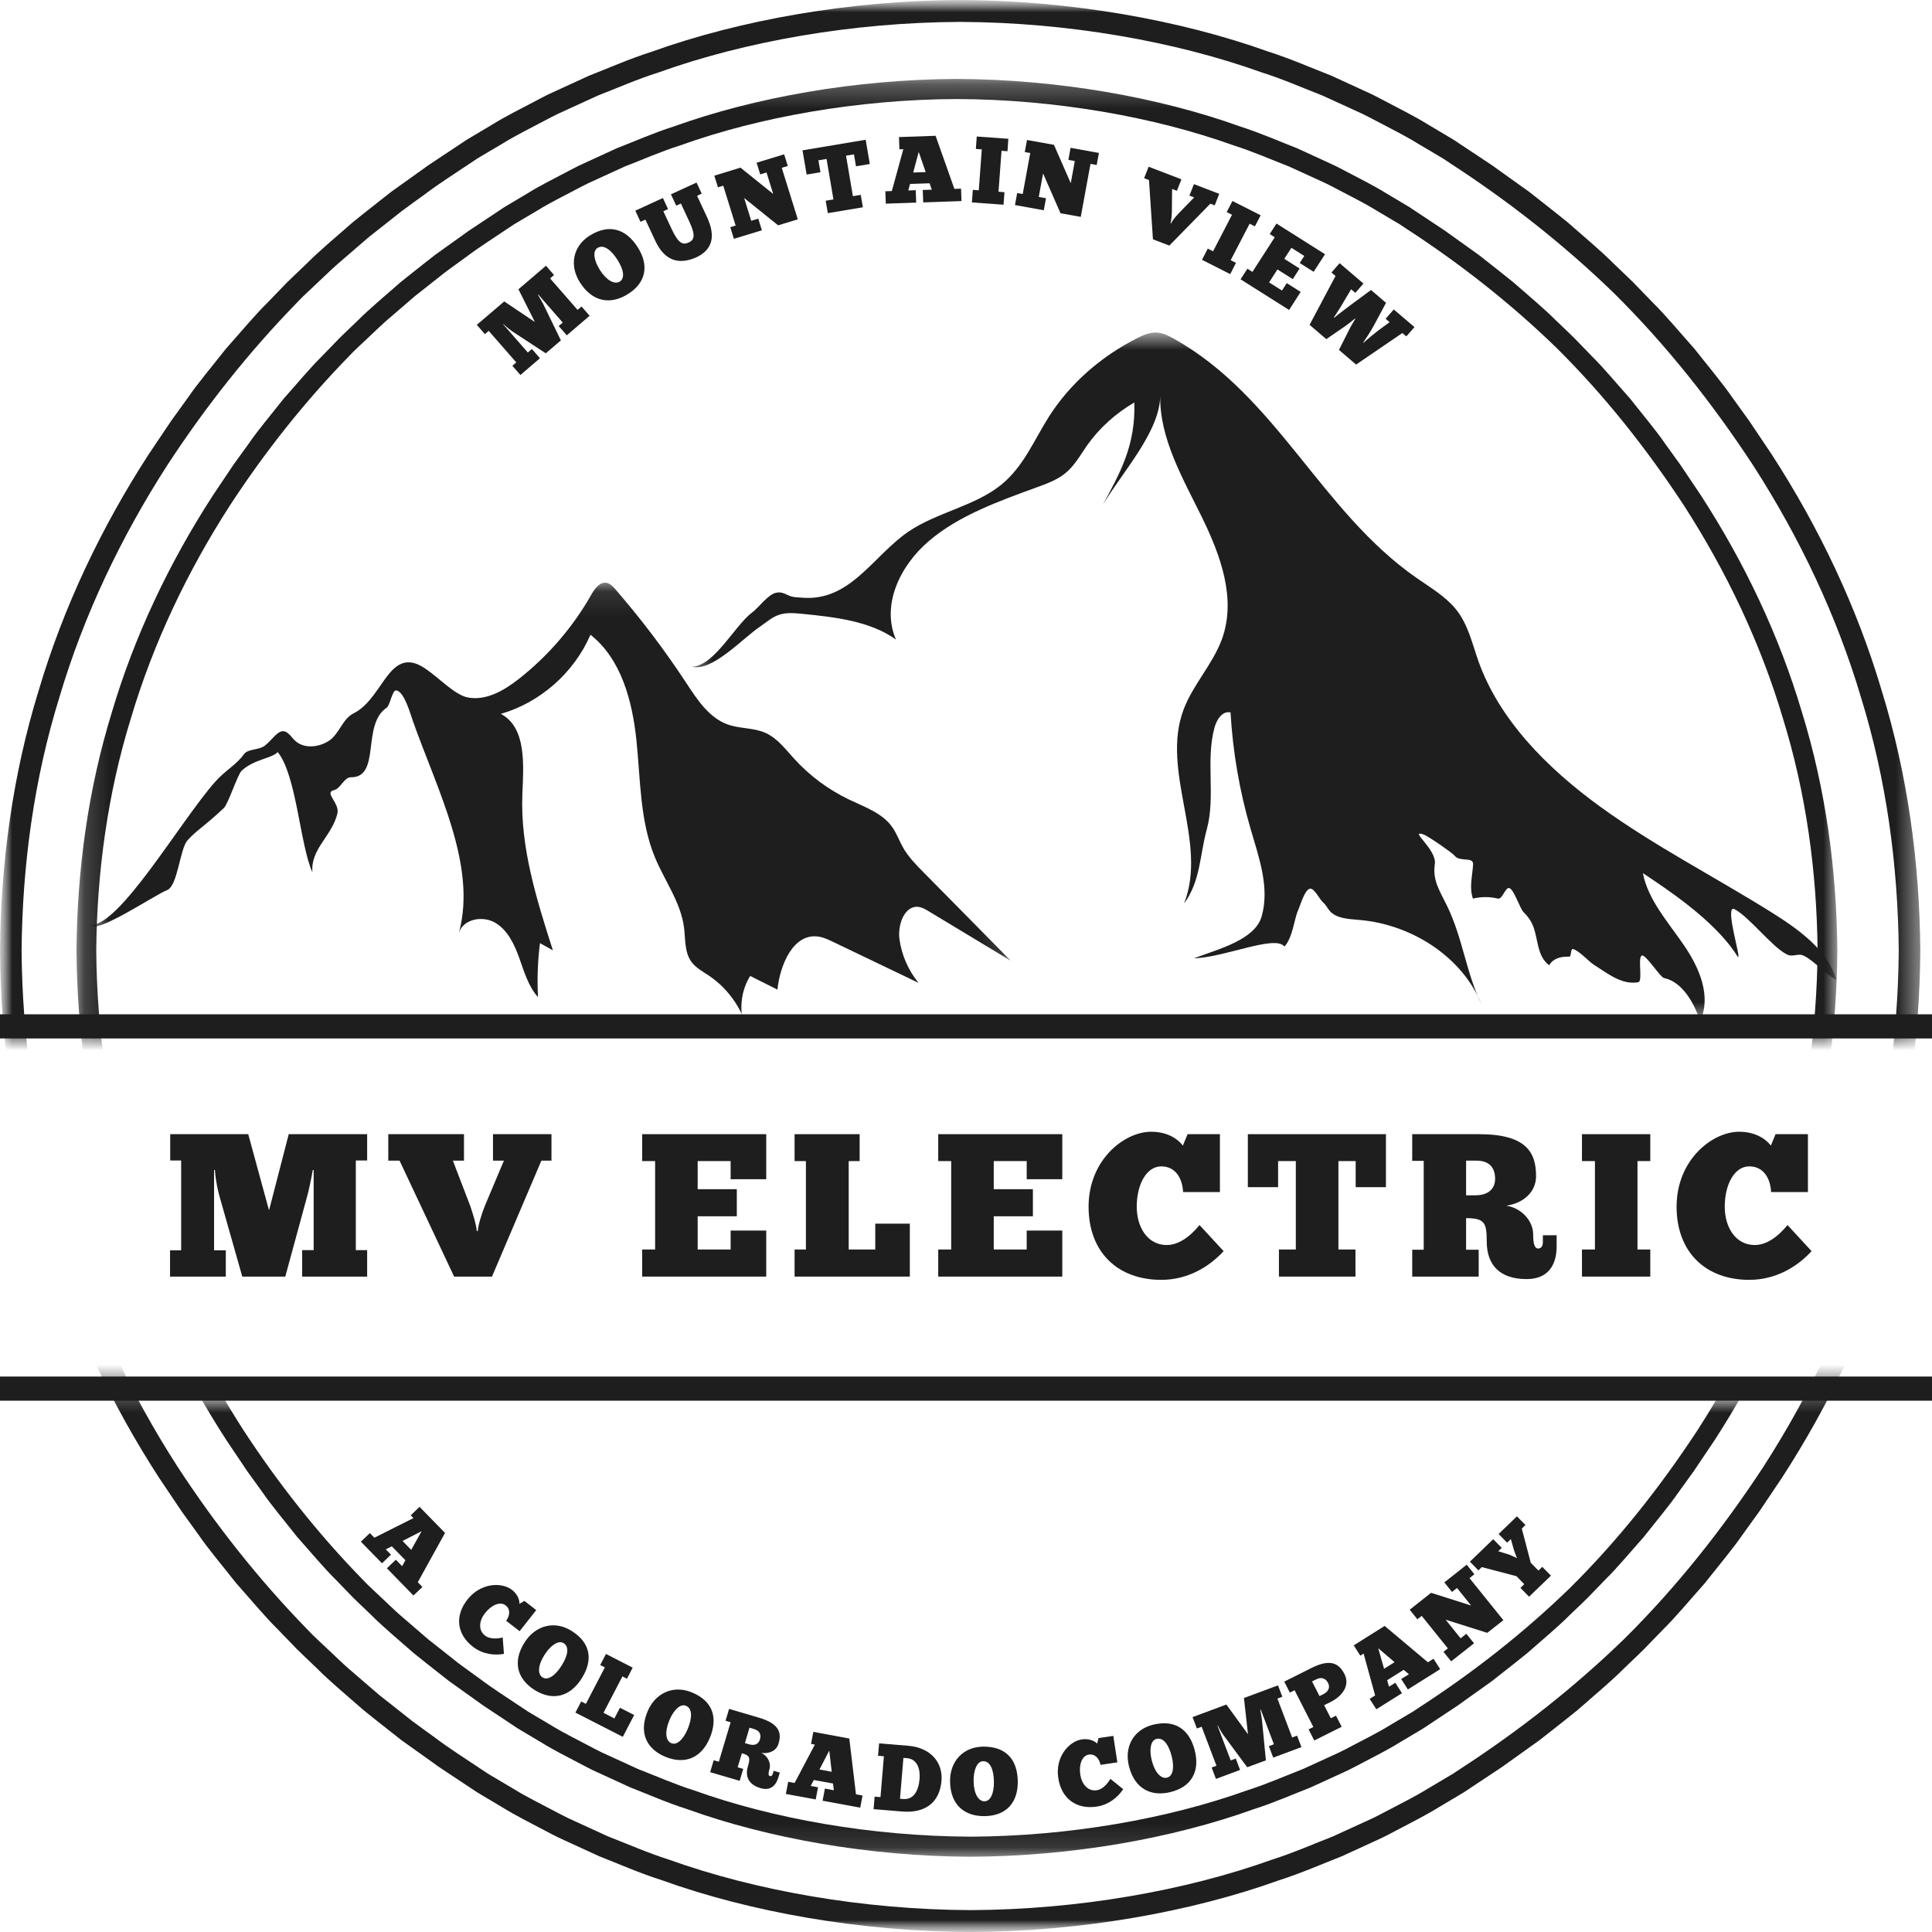
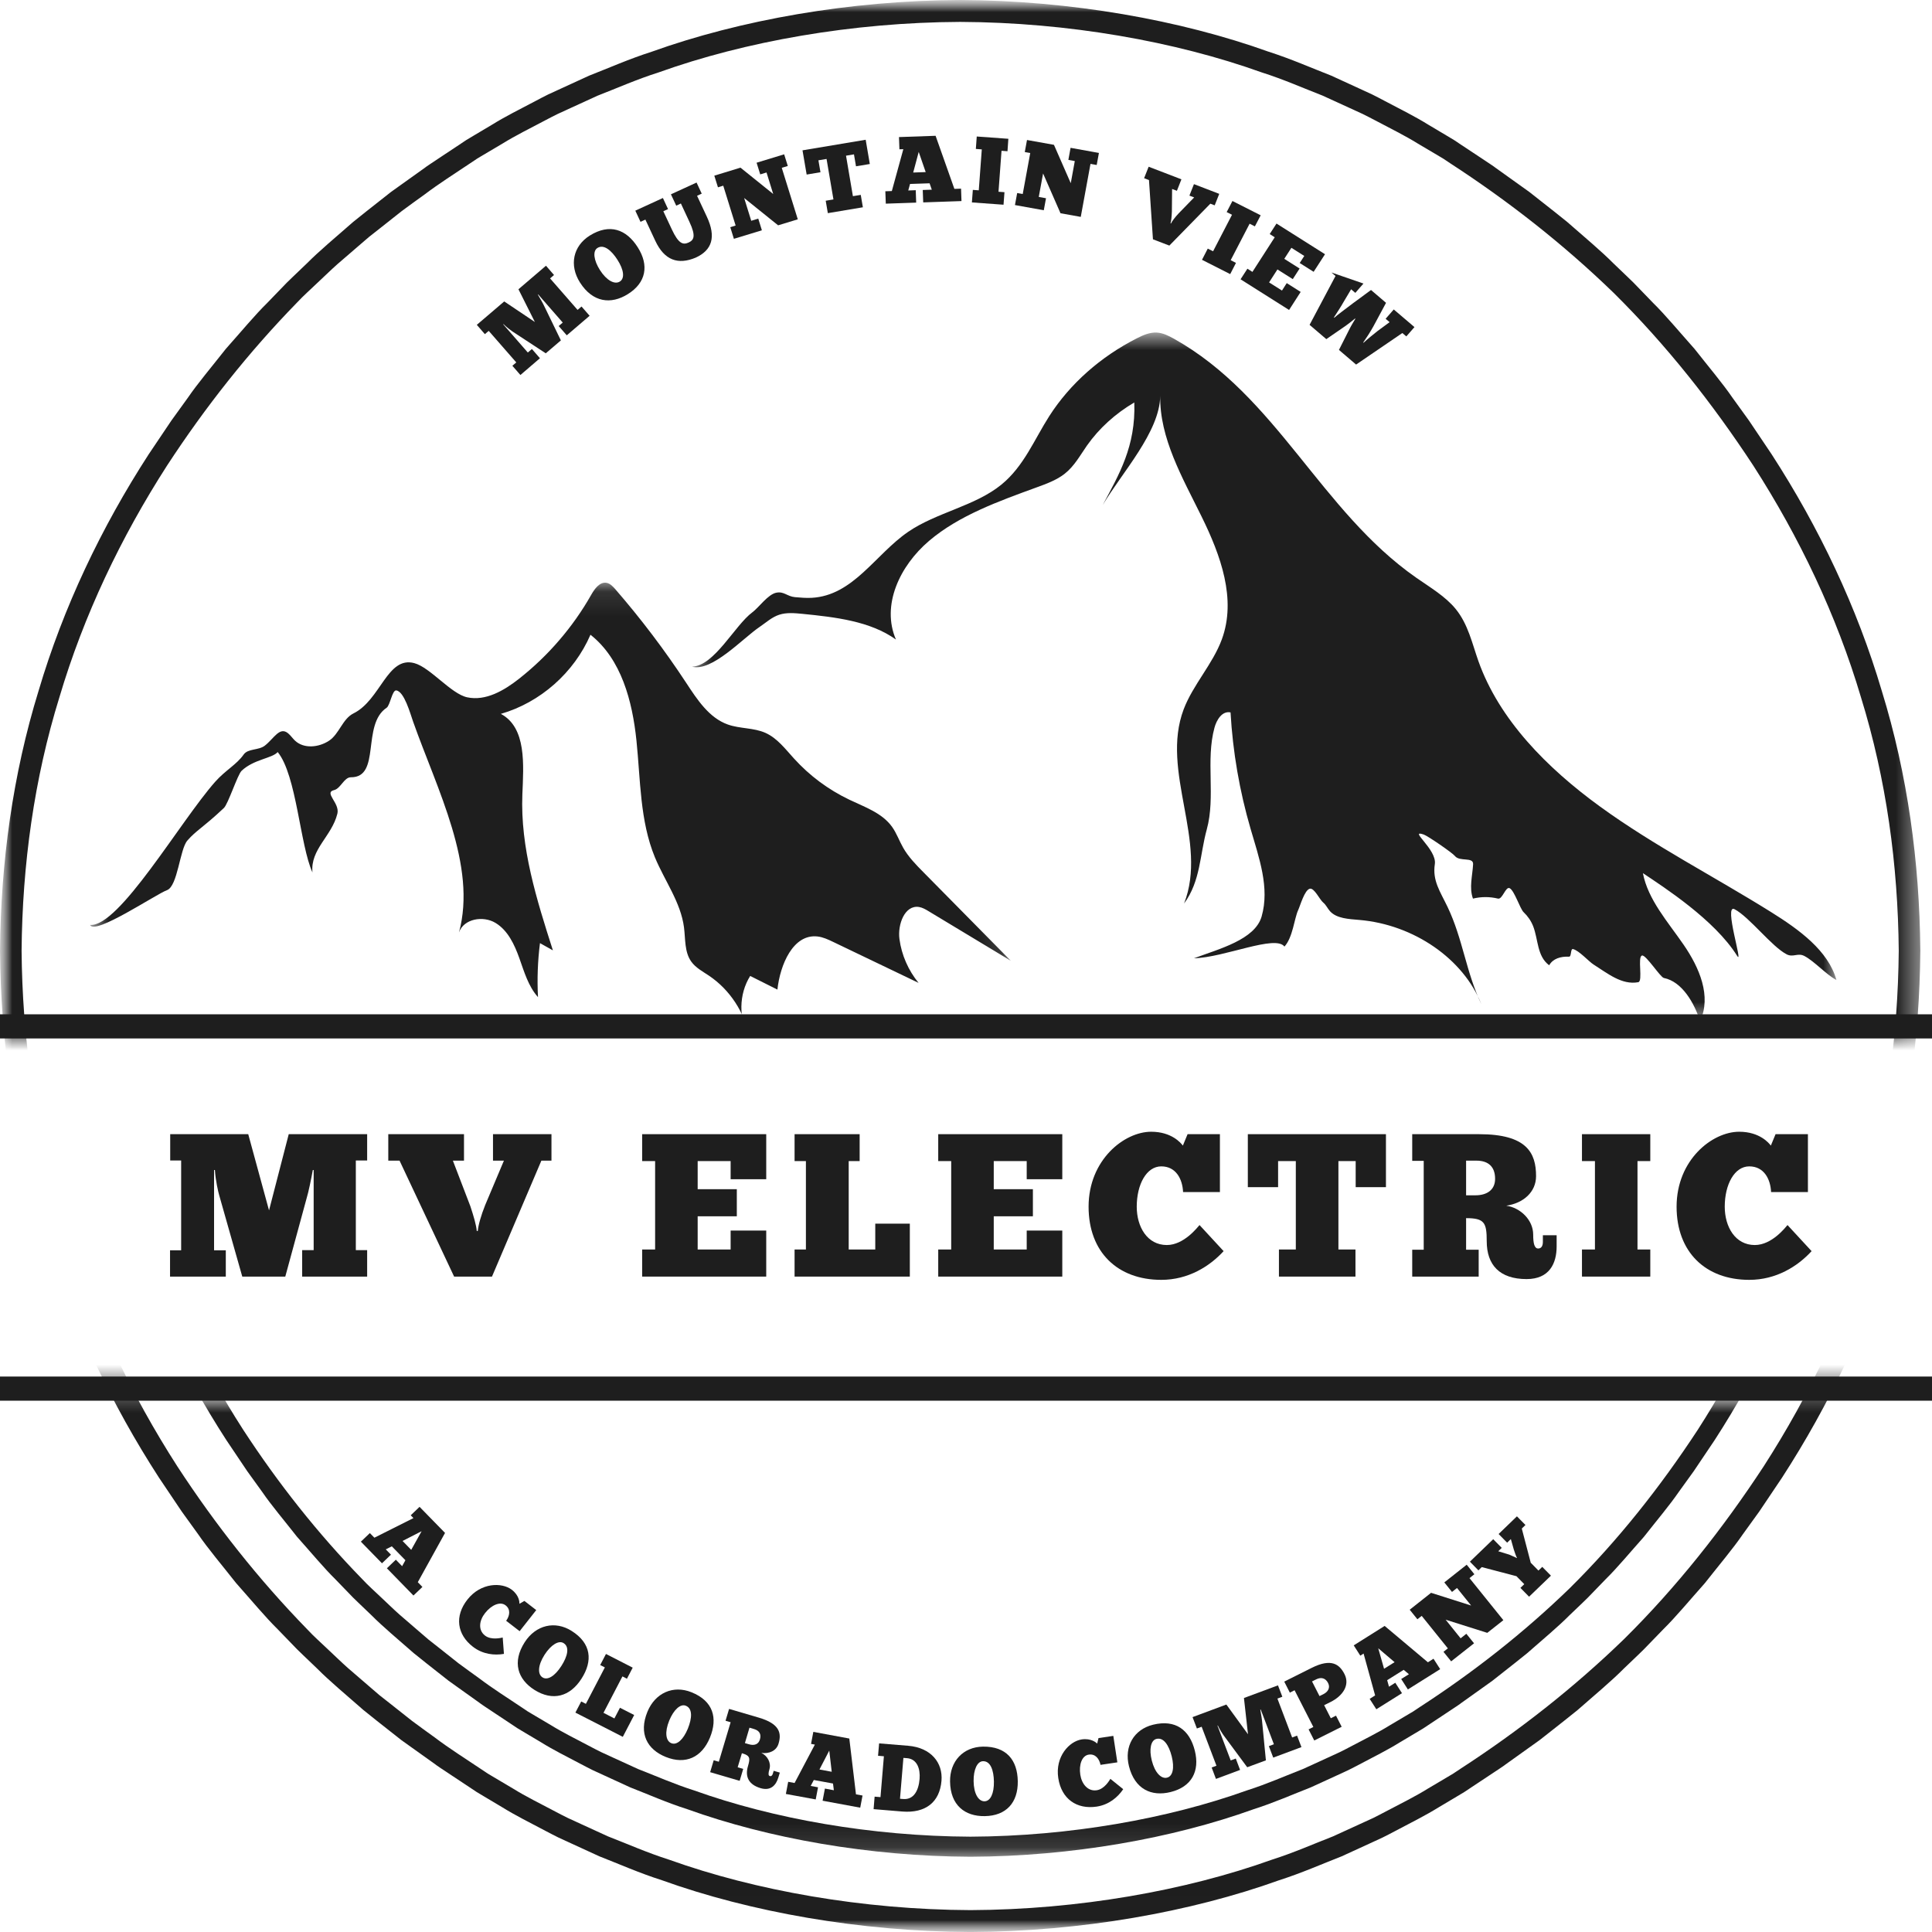
<svg xmlns="http://www.w3.org/2000/svg" width="80" height="80" viewBox="0 0 80 80" fill="none">
  <g clip-path="url(#clip0_8293_1096)">
    <mask id="mask0_8293_1096" style="mask-type:luminance" maskUnits="userSpaceOnUse" x="0" y="0" width="80" height="80">
      <path d="M80 0H0V80H80V0Z" fill="white" />
    </mask>
    <g mask="url(#mask0_8293_1096)">
      <mask id="mask1_8293_1096" style="mask-type:luminance" maskUnits="userSpaceOnUse" x="0" y="57" width="80" height="23">
        <path d="M0.428 57.348H79.986V79.993H0.428V57.348Z" fill="white" />
      </mask>
      <g mask="url(#mask1_8293_1096)">
        <path d="M77.485 30.137C76.477 26.738 74.938 23.514 73.028 20.545C71.451 18.128 69.658 15.857 67.643 13.791C67.382 13.509 67.091 13.257 66.815 12.99C66.533 12.729 66.26 12.459 65.973 12.204L65.099 11.451L64.662 11.075L64.21 10.719L63.305 10.003C62.999 9.771 62.683 9.551 62.372 9.324C61.759 8.859 61.106 8.45 60.467 8.02C60.375 7.958 60.278 7.895 60.177 7.827C60.073 7.765 59.965 7.701 59.852 7.634C59.626 7.5 59.384 7.356 59.125 7.204C58.615 6.886 58.011 6.587 57.359 6.244C57.195 6.16 57.031 6.069 56.857 5.987C56.682 5.906 56.505 5.825 56.324 5.741C55.961 5.576 55.586 5.404 55.198 5.226C54.404 4.919 53.575 4.55 52.672 4.263C49.105 2.983 44.654 2.191 40.186 2.173C35.719 2.191 31.267 2.983 27.701 4.263C26.797 4.55 25.97 4.919 25.174 5.226C24.787 5.404 24.412 5.576 24.049 5.741C23.868 5.825 23.69 5.906 23.516 5.986C23.343 6.068 23.178 6.16 23.014 6.244C22.362 6.587 21.758 6.886 21.248 7.203C20.989 7.356 20.747 7.5 20.521 7.634C20.409 7.701 20.3 7.765 20.196 7.827C20.095 7.894 19.998 7.958 19.906 8.02C17.479 9.595 15.2 11.383 13.127 13.393C10.941 15.555 9.03 17.976 7.346 20.544C5.435 23.514 3.896 26.738 2.887 30.137C1.838 33.524 1.353 37.078 1.321 40.633C1.353 44.188 1.838 47.743 2.887 51.13C3.896 54.529 5.435 57.752 7.345 60.722C8.922 63.138 10.715 65.409 12.73 67.475C12.99 67.757 13.281 68.01 13.558 68.276C13.839 68.538 14.113 68.808 14.4 69.063L15.273 69.816L15.71 70.192L16.163 70.548L17.068 71.264C17.374 71.496 17.69 71.715 18 71.943C18.614 72.408 19.267 72.817 19.906 73.246C19.998 73.308 20.095 73.372 20.195 73.439C20.3 73.501 20.408 73.566 20.521 73.633C20.747 73.766 20.989 73.91 21.247 74.063C21.758 74.381 22.362 74.679 23.014 75.023C23.178 75.106 23.342 75.198 23.516 75.28C23.69 75.36 23.868 75.442 24.049 75.525C24.411 75.691 24.787 75.863 25.174 76.04C25.969 76.348 26.797 76.717 27.701 77.004C31.267 78.284 35.719 79.076 40.186 79.094C44.653 79.076 49.105 78.284 52.672 77.004C53.575 76.717 54.403 76.348 55.198 76.04C55.586 75.863 55.961 75.691 56.323 75.525C56.504 75.442 56.682 75.36 56.857 75.281C57.03 75.198 57.195 75.106 57.358 75.023C58.011 74.68 58.615 74.381 59.125 74.063C59.383 73.91 59.626 73.766 59.852 73.633C59.964 73.566 60.073 73.502 60.177 73.439C60.277 73.373 60.374 73.308 60.466 73.247C62.893 71.672 65.173 69.883 67.246 67.874C69.432 65.712 71.343 63.29 73.028 60.722C74.938 57.753 76.477 54.529 77.485 51.13C78.535 47.743 79.02 44.188 79.051 40.633C79.02 37.078 78.535 33.524 77.485 30.137ZM79.944 40.659L79.944 40.663C79.911 44.293 79.418 47.925 78.35 51.388C77.323 54.861 75.75 58.159 73.789 61.188L72.846 62.591C72.846 62.591 72.573 62.968 72.165 63.534C71.771 64.112 71.169 64.824 70.594 65.555C69.974 66.251 69.38 66.968 68.88 67.458C68.394 67.96 68.07 68.294 68.07 68.294C68.07 68.294 67.988 68.377 67.841 68.517C67.694 68.658 67.484 68.86 67.231 69.101C66.739 69.598 66.024 70.196 65.323 70.81C64.962 71.106 64.592 71.39 64.25 71.663C64.078 71.798 63.912 71.928 63.755 72.052C63.592 72.169 63.438 72.279 63.295 72.381C62.726 72.788 62.346 73.059 62.346 73.059C62.346 73.059 62.264 73.125 62.13 73.211C61.997 73.299 61.821 73.415 61.645 73.533C61.291 73.767 60.938 74.001 60.938 74.001C60.843 74.064 60.745 74.13 60.642 74.199C60.535 74.263 60.425 74.329 60.31 74.398C60.079 74.535 59.831 74.683 59.567 74.84C59.045 75.165 58.428 75.473 57.761 75.825C57.593 75.911 57.425 76.004 57.248 76.089C57.069 76.171 56.887 76.255 56.702 76.341C56.331 76.51 55.947 76.687 55.55 76.869C54.738 77.185 53.89 77.562 52.965 77.857C49.315 79.17 44.757 79.983 40.186 80.001C35.615 79.983 31.058 79.17 27.407 77.856C26.483 77.562 25.635 77.185 24.822 76.868C24.426 76.687 24.041 76.51 23.671 76.34C23.485 76.255 23.303 76.171 23.125 76.089C22.948 76.004 22.779 75.911 22.611 75.825C21.945 75.473 21.327 75.165 20.805 74.84C20.541 74.683 20.294 74.535 20.063 74.398C19.948 74.329 19.837 74.263 19.731 74.199C19.628 74.13 19.529 74.064 19.434 74.001C19.434 74.001 19.082 73.767 18.728 73.533C18.551 73.415 18.375 73.299 18.243 73.211C18.109 73.125 18.027 73.059 18.027 73.059C18.027 73.059 17.647 72.788 17.077 72.381C16.935 72.279 16.781 72.169 16.617 72.052C16.46 71.928 16.294 71.798 16.123 71.663C15.78 71.39 15.41 71.106 15.05 70.81C14.349 70.196 13.634 69.598 13.142 69.101C12.889 68.86 12.679 68.658 12.532 68.517C12.384 68.377 12.302 68.294 12.302 68.294C12.302 68.294 11.979 67.96 11.493 67.458C10.993 66.968 10.399 66.251 9.779 65.555C9.204 64.824 8.601 64.112 8.208 63.534C7.799 62.968 7.527 62.591 7.527 62.591L6.584 61.188C4.623 58.159 3.05 54.861 2.023 51.388C0.954 47.924 0.461 44.292 0.429 40.662L0.428 40.659L0.428 40.633L0.428 40.607L0.429 40.604C0.461 36.974 0.954 33.342 2.023 29.879C3.05 26.405 4.623 23.107 6.584 20.079L7.527 18.676C7.527 18.676 7.799 18.298 8.208 17.733C8.601 17.155 9.204 16.443 9.779 15.711C10.399 15.016 10.993 14.298 11.493 13.809C11.979 13.307 12.302 12.973 12.302 12.973C12.302 12.973 12.384 12.89 12.532 12.749C12.679 12.609 12.889 12.407 13.142 12.166C13.634 11.669 14.349 11.071 15.05 10.456C15.41 10.16 15.78 9.877 16.123 9.604C16.294 9.469 16.46 9.338 16.617 9.214C16.781 9.098 16.935 8.988 17.077 8.886C17.647 8.479 18.027 8.208 18.027 8.208C18.027 8.208 18.109 8.142 18.243 8.056C18.375 7.968 18.552 7.851 18.728 7.734C19.082 7.5 19.435 7.266 19.435 7.266C19.529 7.203 19.628 7.137 19.731 7.068C19.837 7.004 19.948 6.938 20.063 6.869C20.294 6.731 20.542 6.584 20.805 6.427C21.327 6.101 21.945 5.794 22.612 5.442C22.78 5.356 22.948 5.262 23.125 5.178C23.303 5.096 23.486 5.011 23.671 4.926C24.041 4.756 24.426 4.58 24.822 4.398C25.635 4.081 26.483 3.704 27.407 3.41C31.058 2.097 35.615 1.284 40.186 1.266C44.757 1.284 49.315 2.097 52.966 3.41C53.89 3.704 54.738 4.082 55.55 4.398C55.947 4.58 56.331 4.756 56.702 4.927C56.888 5.012 57.07 5.096 57.248 5.178C57.425 5.262 57.593 5.356 57.761 5.442C58.428 5.794 59.046 6.101 59.568 6.427C59.831 6.584 60.079 6.732 60.31 6.869C60.425 6.938 60.536 7.004 60.642 7.068C60.745 7.137 60.844 7.203 60.938 7.266C60.938 7.266 61.291 7.5 61.645 7.734C61.821 7.851 61.998 7.968 62.13 8.056C62.264 8.142 62.346 8.208 62.346 8.208C62.346 8.208 62.726 8.479 63.295 8.886C63.438 8.988 63.592 9.098 63.755 9.214C63.912 9.338 64.078 9.469 64.25 9.604C64.592 9.877 64.962 10.16 65.323 10.456C66.024 11.071 66.739 11.669 67.231 12.166C67.484 12.407 67.694 12.609 67.841 12.749C67.988 12.89 68.07 12.973 68.07 12.973C68.07 12.973 68.394 13.307 68.88 13.809C69.38 14.298 69.974 15.016 70.594 15.711C71.169 16.443 71.772 17.155 72.165 17.733C72.574 18.299 72.846 18.676 72.846 18.676L73.789 20.079C75.75 23.107 77.323 26.405 78.35 29.879C79.418 33.342 79.911 36.974 79.944 40.604L79.944 40.607L79.945 40.633L79.944 40.659Z" fill="#1E1E1E" />
      </g>
      <mask id="mask2_8293_1096" style="mask-type:luminance" maskUnits="userSpaceOnUse" x="3" y="58" width="74" height="19">
        <path d="M3.729 58H76.665V76.884H3.729V58Z" fill="white" />
      </mask>
      <g mask="url(#mask2_8293_1096)">
        <path d="M74.388 31.16C73.464 28.044 72.052 25.087 70.301 22.364C68.855 20.148 67.211 18.066 65.363 16.172C65.124 15.913 64.858 15.681 64.604 15.437C64.346 15.197 64.095 14.949 63.831 14.715L63.031 14.025L62.63 13.681L62.215 13.354L61.385 12.698C61.104 12.485 60.815 12.284 60.53 12.075C59.968 11.649 59.369 11.274 58.783 10.88C58.699 10.823 58.609 10.765 58.517 10.703C58.422 10.646 58.322 10.587 58.219 10.525C58.012 10.403 57.79 10.271 57.553 10.131C57.085 9.84 56.531 9.566 55.933 9.251C55.782 9.174 55.632 9.09 55.472 9.015C55.313 8.941 55.15 8.866 54.984 8.79C54.651 8.638 54.307 8.48 53.952 8.318C53.223 8.036 52.463 7.697 51.635 7.434C48.364 6.26 44.283 5.535 40.186 5.517C36.09 5.535 32.008 6.26 28.737 7.434C27.909 7.697 27.15 8.036 26.421 8.318C26.065 8.48 25.721 8.638 25.389 8.79C25.223 8.866 25.059 8.941 24.9 9.015C24.741 9.09 24.59 9.174 24.44 9.251C23.842 9.565 23.288 9.84 22.82 10.131C22.583 10.271 22.36 10.403 22.154 10.525C22.05 10.586 21.951 10.646 21.855 10.703C21.763 10.764 21.674 10.823 21.59 10.879C19.365 12.323 17.274 13.963 15.374 15.806C13.369 17.789 11.617 20.009 10.072 22.364C8.32 25.087 6.908 28.044 5.984 31.16C5.022 34.266 4.577 37.525 4.548 40.785C4.577 44.045 5.022 47.305 5.984 50.41C6.908 53.526 8.32 56.483 10.072 59.206C11.517 61.422 13.162 63.504 15.009 65.398C15.248 65.657 15.515 65.889 15.769 66.133C16.027 66.373 16.277 66.621 16.541 66.855L17.341 67.545L17.742 67.89L18.157 68.216L18.986 68.873C19.268 69.085 19.558 69.287 19.842 69.495C20.405 69.921 21.003 70.296 21.59 70.69C21.674 70.747 21.762 70.806 21.855 70.868C21.951 70.924 22.05 70.983 22.153 71.045C22.36 71.167 22.582 71.299 22.819 71.439C23.288 71.73 23.842 72.004 24.439 72.319C24.59 72.396 24.741 72.48 24.9 72.555C25.059 72.629 25.222 72.704 25.389 72.78C25.721 72.932 26.065 73.09 26.421 73.252C27.149 73.534 27.909 73.873 28.737 74.136C32.008 75.31 36.09 76.035 40.186 76.053C44.282 76.035 48.364 75.31 51.635 74.136C52.463 73.873 53.223 73.534 53.952 73.252C54.307 73.09 54.651 72.932 54.983 72.78C55.15 72.704 55.313 72.629 55.472 72.555C55.632 72.48 55.782 72.396 55.933 72.319C56.53 72.004 57.085 71.73 57.553 71.439C57.789 71.299 58.012 71.167 58.218 71.045C58.322 70.984 58.421 70.924 58.517 70.868C58.609 70.806 58.698 70.747 58.782 70.691C61.008 69.247 63.099 67.607 64.999 65.764C67.004 63.781 68.756 61.561 70.3 59.206C72.052 56.483 73.464 53.526 74.388 50.41C75.351 47.305 75.796 44.045 75.824 40.785C75.796 37.525 75.351 34.266 74.388 31.16ZM76.643 40.809L76.643 40.812C76.613 44.14 76.161 47.471 75.181 50.647C74.24 53.832 72.797 56.856 70.999 59.633L70.134 60.919C70.134 60.919 69.884 61.266 69.509 61.785C69.148 62.314 68.596 62.967 68.069 63.639C67.501 64.275 66.956 64.933 66.497 65.382C66.052 65.843 65.755 66.149 65.755 66.149C65.755 66.149 65.68 66.225 65.545 66.354C65.409 66.483 65.217 66.668 64.985 66.889C64.534 67.345 63.878 67.893 63.235 68.457C62.905 68.728 62.566 68.988 62.252 69.238C62.094 69.362 61.942 69.482 61.798 69.596C61.648 69.703 61.507 69.803 61.377 69.897C60.854 70.269 60.506 70.518 60.506 70.518C60.506 70.518 60.431 70.579 60.308 70.658C60.186 70.738 60.025 70.846 59.863 70.953C59.539 71.168 59.215 71.383 59.215 71.383C59.128 71.44 59.038 71.501 58.943 71.564C58.846 71.623 58.744 71.683 58.639 71.746C58.427 71.873 58.2 72.007 57.958 72.151C57.48 72.45 56.913 72.732 56.302 73.055C56.148 73.133 55.993 73.219 55.831 73.297C55.667 73.373 55.501 73.449 55.331 73.528C54.99 73.683 54.638 73.845 54.275 74.012C53.529 74.302 52.752 74.648 51.904 74.918C48.557 76.122 44.377 76.868 40.186 76.884C35.995 76.868 31.815 76.122 28.468 74.918C27.62 74.648 26.843 74.302 26.098 74.012C25.734 73.845 25.381 73.683 25.041 73.527C24.871 73.449 24.705 73.372 24.541 73.297C24.379 73.219 24.224 73.133 24.07 73.055C23.459 72.732 22.892 72.45 22.414 72.151C22.172 72.007 21.945 71.872 21.733 71.746C21.628 71.683 21.526 71.622 21.429 71.564C21.334 71.501 21.244 71.44 21.157 71.383C21.157 71.383 20.834 71.168 20.509 70.953C20.347 70.846 20.186 70.738 20.065 70.658C19.942 70.579 19.866 70.518 19.866 70.518C19.866 70.518 19.518 70.269 18.996 69.897C18.865 69.803 18.724 69.703 18.575 69.596C18.43 69.482 18.278 69.362 18.12 69.238C17.806 68.988 17.467 68.728 17.137 68.457C16.494 67.893 15.838 67.345 15.387 66.889C15.155 66.668 14.962 66.483 14.828 66.354C14.692 66.225 14.617 66.149 14.617 66.149C14.617 66.149 14.32 65.843 13.875 65.382C13.417 64.933 12.872 64.275 12.303 63.639C11.776 62.967 11.223 62.314 10.863 61.785C10.488 61.266 10.238 60.919 10.238 60.919L9.374 59.633C7.575 56.856 6.133 53.832 5.191 50.647C4.211 47.471 3.759 44.14 3.729 40.812L3.729 40.809L3.729 40.785L3.729 40.761L3.729 40.758C3.759 37.429 4.211 34.099 5.191 30.924C6.133 27.738 7.575 24.715 9.374 21.937L10.238 20.651C10.238 20.651 10.488 20.305 10.863 19.785C11.224 19.255 11.776 18.603 12.303 17.932C12.872 17.295 13.417 16.637 13.875 16.188C14.32 15.728 14.617 15.421 14.617 15.421C14.617 15.421 14.692 15.345 14.828 15.216C14.962 15.087 15.155 14.902 15.387 14.681C15.838 14.225 16.494 13.677 17.137 13.113C17.467 12.842 17.806 12.582 18.12 12.332C18.278 12.208 18.43 12.088 18.575 11.975C18.724 11.867 18.865 11.767 18.996 11.674C19.518 11.3 19.866 11.052 19.866 11.052C19.866 11.052 19.942 10.991 20.065 10.913C20.186 10.832 20.348 10.725 20.509 10.617C20.834 10.402 21.157 10.188 21.157 10.188C21.244 10.13 21.334 10.069 21.429 10.006C21.527 9.948 21.628 9.887 21.733 9.824C21.945 9.698 22.172 9.563 22.414 9.418C22.893 9.12 23.459 8.838 24.071 8.515C24.224 8.437 24.379 8.351 24.542 8.273C24.705 8.198 24.872 8.121 25.041 8.042C25.381 7.887 25.734 7.725 26.098 7.558C26.843 7.268 27.62 6.922 28.468 6.652C31.815 5.448 35.995 4.703 40.186 4.686C44.377 4.703 48.557 5.448 51.905 6.652C52.752 6.922 53.53 7.268 54.275 7.558C54.639 7.725 54.99 7.887 55.331 8.043C55.501 8.121 55.667 8.198 55.831 8.273C55.994 8.351 56.148 8.437 56.302 8.515C56.913 8.838 57.48 9.12 57.958 9.418C58.2 9.563 58.427 9.698 58.639 9.824C58.744 9.887 58.846 9.948 58.943 10.006C59.038 10.07 59.129 10.13 59.215 10.188C59.215 10.188 59.539 10.402 59.863 10.617C60.025 10.725 60.186 10.832 60.308 10.913C60.431 10.991 60.506 11.052 60.506 11.052C60.506 11.052 60.854 11.3 61.377 11.674C61.507 11.767 61.648 11.867 61.798 11.975C61.942 12.088 62.094 12.208 62.252 12.332C62.566 12.582 62.905 12.842 63.235 13.113C63.878 13.677 64.534 14.225 64.985 14.681C65.217 14.902 65.409 15.087 65.545 15.216C65.68 15.345 65.755 15.421 65.755 15.421C65.755 15.421 66.052 15.728 66.497 16.188C66.956 16.637 67.501 17.295 68.069 17.932C68.596 18.603 69.149 19.256 69.509 19.785C69.884 20.305 70.134 20.651 70.134 20.651L70.999 21.937C72.797 24.715 74.24 27.738 75.181 30.924C76.161 34.099 76.613 37.43 76.643 40.759L76.643 40.761L76.644 40.785L76.643 40.809Z" fill="#1E1E1E" />
      </g>
      <mask id="mask3_8293_1096" style="mask-type:luminance" maskUnits="userSpaceOnUse" x="0" y="0" width="80" height="43">
        <path d="M0 0H79.546V43H0V0Z" fill="white" />
      </mask>
      <g mask="url(#mask3_8293_1096)">
        <path d="M77.058 49.864C76.049 53.263 74.51 56.487 72.6 59.456C71.023 61.873 69.23 64.144 67.215 66.21C66.954 66.492 66.663 66.745 66.387 67.01C66.106 67.272 65.832 67.542 65.545 67.798L64.672 68.55L64.235 68.926L63.782 69.283L62.878 69.998C62.571 70.23 62.255 70.45 61.944 70.677C61.331 71.142 60.678 71.55 60.039 71.981C59.947 72.042 59.85 72.107 59.749 72.174C59.645 72.236 59.537 72.3 59.424 72.367C59.198 72.501 58.956 72.644 58.698 72.797C58.187 73.115 57.583 73.413 56.931 73.757C56.767 73.841 56.603 73.932 56.429 74.014C56.255 74.095 56.077 74.176 55.896 74.26C55.533 74.425 55.158 74.597 54.77 74.775C53.976 75.082 53.148 75.451 52.244 75.738C48.677 77.018 44.226 77.81 39.759 77.828C35.292 77.81 30.84 77.018 27.273 75.738C26.369 75.451 25.542 75.082 24.747 74.775C24.359 74.597 23.984 74.425 23.622 74.26C23.441 74.176 23.262 74.095 23.088 74.015C22.915 73.933 22.751 73.841 22.587 73.757C21.934 73.414 21.33 73.115 20.82 72.797C20.561 72.644 20.319 72.501 20.093 72.367C19.981 72.3 19.872 72.236 19.768 72.174C19.668 72.107 19.57 72.042 19.479 71.981C17.052 70.407 14.772 68.618 12.7 66.608C10.513 64.446 8.602 62.025 6.918 59.457C5.007 56.487 3.468 53.263 2.46 49.864C1.41 46.477 0.925 42.923 0.894 39.367C0.925 35.813 1.41 32.258 2.46 28.871C3.468 25.473 5.007 22.249 6.917 19.279C8.494 16.863 10.287 14.592 12.302 12.526C12.563 12.244 12.854 11.991 13.13 11.725C13.412 11.463 13.685 11.193 13.972 10.938L14.845 10.185L15.282 9.809L15.735 9.453L16.64 8.737C16.946 8.505 17.263 8.286 17.573 8.059C18.186 7.594 18.839 7.185 19.478 6.755C19.57 6.693 19.667 6.629 19.768 6.561C19.872 6.5 19.98 6.435 20.093 6.368C20.319 6.235 20.561 6.091 20.82 5.938C21.33 5.621 21.934 5.322 22.586 4.978C22.75 4.895 22.914 4.803 23.088 4.721C23.262 4.641 23.44 4.559 23.621 4.476C23.984 4.31 24.359 4.138 24.747 3.961C25.541 3.653 26.369 3.284 27.273 2.998C30.84 1.717 35.291 0.925 39.759 0.907C44.225 0.925 48.677 1.717 52.244 2.998C53.148 3.284 53.975 3.653 54.77 3.961C55.158 4.138 55.533 4.31 55.895 4.476C56.077 4.559 56.255 4.641 56.429 4.721C56.602 4.803 56.766 4.895 56.931 4.978C57.583 5.322 58.187 5.621 58.697 5.938C58.956 6.091 59.198 6.235 59.424 6.368C59.536 6.435 59.645 6.5 59.749 6.561C59.85 6.628 59.947 6.693 60.039 6.754C62.465 8.329 64.745 10.118 66.818 12.127C69.004 14.289 70.915 16.711 72.6 19.279C74.51 22.248 76.049 25.473 77.058 28.871C78.107 32.258 78.592 35.813 78.623 39.367C78.592 42.923 78.107 46.477 77.058 49.864ZM79.517 39.342L79.516 39.338C79.484 35.709 78.991 32.077 77.922 28.613C76.895 25.139 75.322 21.842 73.361 18.813L72.418 17.41C72.418 17.41 72.145 17.033 71.737 16.467C71.343 15.889 70.741 15.177 70.166 14.445C69.546 13.75 68.952 13.033 68.452 12.544C67.966 12.041 67.643 11.707 67.643 11.707C67.643 11.707 67.561 11.624 67.413 11.484C67.266 11.343 67.056 11.142 66.803 10.9C66.311 10.403 65.596 9.805 64.895 9.191C64.535 8.895 64.164 8.611 63.822 8.339C63.651 8.203 63.485 8.073 63.327 7.949C63.164 7.832 63.01 7.722 62.867 7.62C62.298 7.213 61.919 6.942 61.919 6.942C61.919 6.942 61.836 6.876 61.702 6.79C61.57 6.703 61.393 6.586 61.217 6.468C60.864 6.234 60.51 6 60.51 6C60.416 5.937 60.317 5.871 60.214 5.802C60.108 5.738 59.997 5.672 59.882 5.603C59.651 5.466 59.403 5.318 59.139 5.161C58.618 4.836 58 4.528 57.333 4.177C57.165 4.09 56.997 3.997 56.82 3.912C56.641 3.83 56.459 3.746 56.274 3.66C55.904 3.49 55.519 3.314 55.123 3.132C54.31 2.816 53.462 2.439 52.538 2.144C48.888 0.832 44.329 0.018 39.759 0C35.188 0.018 30.63 0.832 26.979 2.144C26.055 2.439 25.207 2.816 24.394 3.133C23.998 3.314 23.613 3.49 23.243 3.661C23.057 3.746 22.875 3.83 22.697 3.912C22.52 3.997 22.351 4.09 22.184 4.177C21.517 4.528 20.899 4.836 20.378 5.161C20.114 5.318 19.866 5.466 19.635 5.603C19.52 5.672 19.409 5.739 19.303 5.802C19.2 5.871 19.101 5.937 19.007 6C19.007 6 18.654 6.234 18.3 6.468C18.124 6.586 17.948 6.703 17.815 6.791C17.681 6.876 17.599 6.942 17.599 6.942C17.599 6.942 17.219 7.213 16.65 7.62C16.507 7.722 16.353 7.832 16.19 7.949C16.032 8.073 15.867 8.203 15.695 8.339C15.353 8.611 14.982 8.895 14.622 9.191C13.921 9.805 13.206 10.403 12.714 10.9C12.461 11.142 12.251 11.343 12.104 11.484C11.956 11.624 11.874 11.707 11.874 11.707C11.874 11.707 11.551 12.041 11.065 12.544C10.565 13.033 9.971 13.75 9.352 14.445C8.776 15.177 8.174 15.889 7.781 16.467C7.371 17.033 7.099 17.411 7.099 17.411L6.156 18.813C4.195 21.842 2.622 25.14 1.595 28.613C0.527 32.077 0.034 35.709 0.001 39.339L0 39.342L0 39.367L0 39.394L0.001 39.397C0.034 43.027 0.527 46.659 1.595 50.122C2.622 53.596 4.195 56.894 6.156 59.922L7.099 61.325C7.099 61.325 7.372 61.703 7.781 62.269C8.174 62.846 8.776 63.558 9.352 64.29C9.971 64.985 10.565 65.703 11.065 66.192C11.551 66.694 11.874 67.028 11.874 67.028C11.874 67.028 11.956 67.111 12.104 67.252C12.251 67.392 12.461 67.594 12.714 67.835C13.206 68.332 13.921 68.93 14.622 69.545C14.982 69.841 15.353 70.124 15.695 70.397C15.867 70.532 16.032 70.663 16.19 70.787C16.353 70.903 16.507 71.013 16.65 71.115C17.219 71.522 17.599 71.793 17.599 71.793C17.599 71.793 17.681 71.86 17.815 71.945C17.948 72.033 18.124 72.15 18.3 72.267C18.654 72.501 19.007 72.735 19.007 72.735C19.101 72.798 19.2 72.864 19.303 72.933C19.41 72.997 19.52 73.063 19.635 73.132C19.866 73.27 20.114 73.417 20.378 73.574C20.9 73.9 21.517 74.207 22.184 74.559C22.352 74.645 22.52 74.739 22.697 74.823C22.876 74.905 23.058 74.99 23.243 75.075C23.613 75.245 23.998 75.421 24.394 75.603C25.207 75.919 26.055 76.296 26.979 76.591C30.63 77.904 35.188 78.717 39.759 78.735C44.329 78.717 48.888 77.904 52.538 76.591C53.462 76.296 54.31 75.919 55.123 75.603C55.52 75.421 55.904 75.245 56.274 75.075C56.46 74.989 56.642 74.905 56.82 74.823C56.997 74.739 57.166 74.645 57.334 74.559C58 74.207 58.618 73.9 59.14 73.574C59.404 73.417 59.651 73.269 59.882 73.132C59.997 73.063 60.108 72.997 60.214 72.933C60.317 72.864 60.416 72.798 60.511 72.735C60.511 72.735 60.864 72.501 61.217 72.267C61.394 72.15 61.57 72.033 61.702 71.945C61.836 71.86 61.919 71.793 61.919 71.793C61.919 71.793 62.298 71.522 62.867 71.115C63.01 71.013 63.164 70.903 63.327 70.787C63.485 70.663 63.651 70.532 63.822 70.397C64.164 70.124 64.535 69.841 64.895 69.545C65.596 68.93 66.311 68.332 66.803 67.835C67.056 67.594 67.266 67.392 67.413 67.252C67.561 67.111 67.643 67.028 67.643 67.028C67.643 67.028 67.966 66.694 68.452 66.192C68.952 65.703 69.546 64.985 70.166 64.29C70.741 63.558 71.344 62.846 71.737 62.269C72.146 61.702 72.418 61.325 72.418 61.325L73.361 59.922C75.322 56.894 76.895 53.596 77.922 50.122C78.991 46.658 79.484 43.026 79.516 39.397L79.517 39.394L79.517 39.367L79.517 39.342Z" fill="#1E1E1E" />
      </g>
      <mask id="mask4_8293_1096" style="mask-type:luminance" maskUnits="userSpaceOnUse" x="3" y="3" width="74" height="40">
-         <path d="M3.166 3.268H76.102V43H3.166V3.268Z" fill="white" />
-       </mask>
+         </mask>
      <g mask="url(#mask4_8293_1096)">
        <path d="M73.826 48.993C72.901 52.109 71.49 55.065 69.738 57.788C68.293 60.004 66.648 62.087 64.8 63.981C64.561 64.24 64.295 64.471 64.041 64.715C63.783 64.955 63.533 65.203 63.269 65.437L62.468 66.127L62.068 66.472L61.652 66.799L60.823 67.455C60.542 67.668 60.252 67.869 59.967 68.077C59.405 68.503 58.806 68.879 58.22 69.273C58.136 69.329 58.047 69.388 57.955 69.45C57.859 69.506 57.76 69.566 57.656 69.627C57.45 69.75 57.227 69.881 56.99 70.022C56.522 70.313 55.968 70.587 55.37 70.902C55.22 70.978 55.069 71.062 54.91 71.138C54.75 71.211 54.587 71.286 54.421 71.362C54.089 71.515 53.744 71.672 53.389 71.835C52.661 72.117 51.901 72.455 51.072 72.718C47.802 73.892 43.72 74.618 39.623 74.635C35.528 74.618 31.445 73.892 28.175 72.718C27.346 72.455 26.587 72.117 25.858 71.835C25.503 71.672 25.159 71.515 24.826 71.362C24.66 71.286 24.497 71.211 24.337 71.138C24.178 71.062 24.027 70.978 23.877 70.902C23.279 70.587 22.725 70.313 22.257 70.022C22.02 69.881 21.798 69.75 21.591 69.627C21.488 69.566 21.389 69.507 21.293 69.45C21.2 69.388 21.112 69.329 21.027 69.273C18.802 67.829 16.711 66.189 14.811 64.347C12.806 62.364 11.054 60.143 9.509 57.788C7.757 55.066 6.346 52.109 5.421 48.993C4.459 45.887 4.014 42.627 3.985 39.368C4.014 36.108 4.459 32.848 5.421 29.742C6.346 26.626 7.757 23.669 9.509 20.947C10.955 18.731 12.599 16.648 14.447 14.754C14.685 14.495 14.952 14.264 15.206 14.02C15.464 13.78 15.715 13.531 15.978 13.298L16.779 12.608L17.179 12.263L17.595 11.936L18.424 11.28C18.706 11.067 18.995 10.866 19.279 10.658C19.842 10.231 20.441 9.857 21.026 9.462C21.111 9.405 21.2 9.347 21.292 9.285C21.388 9.228 21.487 9.169 21.591 9.108C21.797 8.985 22.02 8.853 22.257 8.714C22.725 8.422 23.279 8.148 23.877 7.833C24.027 7.756 24.178 7.673 24.337 7.597C24.497 7.524 24.66 7.449 24.826 7.372C25.158 7.22 25.503 7.063 25.858 6.9C26.587 6.618 27.346 6.28 28.175 6.017C31.445 4.843 35.527 4.117 39.623 4.1C43.72 4.117 47.802 4.843 51.072 6.017C51.901 6.28 52.66 6.618 53.389 6.9C53.744 7.063 54.088 7.22 54.421 7.372C54.587 7.449 54.75 7.524 54.91 7.597C55.069 7.672 55.219 7.756 55.37 7.833C55.968 8.148 56.522 8.422 56.99 8.713C57.227 8.853 57.449 8.985 57.656 9.108C57.759 9.169 57.859 9.228 57.954 9.285C58.047 9.347 58.136 9.405 58.22 9.462C60.445 10.905 62.536 12.546 64.436 14.389C66.441 16.371 68.193 18.592 69.738 20.946C71.49 23.669 72.901 26.626 73.826 29.742C74.788 32.848 75.233 36.108 75.262 39.368C75.233 42.627 74.788 45.887 73.826 48.993ZM76.081 39.343L76.08 39.341C76.05 36.012 75.598 32.681 74.619 29.506C73.677 26.32 72.234 23.297 70.436 20.52L69.571 19.233C69.571 19.233 69.321 18.887 68.947 18.368C68.586 17.838 68.034 17.185 67.506 16.514C66.938 15.877 66.393 15.219 65.935 14.77C65.489 14.31 65.192 14.003 65.192 14.003C65.192 14.003 65.117 13.927 64.982 13.798C64.847 13.669 64.654 13.485 64.423 13.263C63.971 12.808 63.315 12.259 62.672 11.696C62.342 11.425 62.003 11.165 61.689 10.914C61.532 10.791 61.38 10.671 61.235 10.557C61.086 10.45 60.945 10.349 60.814 10.256C60.292 9.883 59.944 9.634 59.944 9.634C59.944 9.634 59.868 9.573 59.745 9.495C59.623 9.414 59.462 9.307 59.3 9.2C58.976 8.985 58.652 8.77 58.652 8.77C58.566 8.712 58.475 8.652 58.381 8.589C58.283 8.53 58.182 8.469 58.076 8.406C57.865 8.28 57.637 8.145 57.395 8.001C56.917 7.702 56.35 7.42 55.739 7.098C55.585 7.019 55.431 6.933 55.268 6.856C55.105 6.78 54.938 6.703 54.768 6.625C54.428 6.469 54.076 6.307 53.712 6.14C52.967 5.85 52.189 5.505 51.342 5.234C47.995 4.031 43.815 3.285 39.623 3.268C35.432 3.285 31.253 4.031 27.905 5.235C27.058 5.505 26.28 5.851 25.535 6.141C25.171 6.307 24.819 6.469 24.479 6.625C24.309 6.704 24.142 6.781 23.979 6.856C23.816 6.933 23.662 7.019 23.508 7.098C22.896 7.42 22.33 7.702 21.852 8.001C21.61 8.145 21.383 8.281 21.171 8.406C21.065 8.469 20.964 8.53 20.866 8.589C20.771 8.652 20.681 8.712 20.595 8.77C20.595 8.77 20.271 8.985 19.947 9.2C19.785 9.307 19.623 9.414 19.502 9.495C19.379 9.573 19.303 9.634 19.303 9.634C19.303 9.634 18.955 9.883 18.433 10.256C18.303 10.349 18.161 10.45 18.012 10.557C17.867 10.671 17.715 10.791 17.558 10.914C17.244 11.165 16.904 11.425 16.574 11.696C15.931 12.259 15.276 12.808 14.824 13.263C14.593 13.485 14.4 13.669 14.265 13.798C14.13 13.927 14.055 14.003 14.055 14.003C14.055 14.003 13.758 14.31 13.312 14.77C12.854 15.219 12.309 15.877 11.741 16.514C11.213 17.185 10.661 17.838 10.3 18.368C9.925 18.887 9.675 19.233 9.675 19.233L8.811 20.52C7.013 23.297 5.57 26.321 4.628 29.506C3.649 32.682 3.197 36.012 3.167 39.341L3.166 39.343V39.391L3.167 39.394C3.197 42.723 3.649 46.053 4.628 49.229C5.57 52.414 7.013 55.438 8.811 58.215L9.676 59.502C9.676 59.502 9.926 59.848 10.3 60.367C10.661 60.897 11.213 61.549 11.741 62.221C12.309 62.858 12.854 63.516 13.312 63.965C13.758 64.425 14.055 64.732 14.055 64.732C14.055 64.732 14.13 64.807 14.265 64.936C14.4 65.065 14.593 65.25 14.824 65.471C15.276 65.927 15.931 66.476 16.574 67.039C16.904 67.31 17.244 67.571 17.558 67.82C17.715 67.945 17.867 68.064 18.012 68.178C18.161 68.285 18.303 68.386 18.433 68.479C18.955 68.852 19.303 69.101 19.303 69.101C19.303 69.101 19.379 69.162 19.502 69.24C19.623 69.321 19.785 69.428 19.947 69.535C20.271 69.75 20.595 69.965 20.595 69.965C20.681 70.022 20.772 70.083 20.866 70.146C20.964 70.205 21.065 70.266 21.171 70.329C21.383 70.455 21.61 70.59 21.852 70.734C22.33 71.032 22.896 71.314 23.508 71.637C23.662 71.716 23.816 71.802 23.979 71.879C24.142 71.954 24.309 72.032 24.479 72.11C24.819 72.266 25.172 72.428 25.535 72.594C26.28 72.885 27.058 73.23 27.905 73.501C31.253 74.704 35.432 75.45 39.623 75.466C43.815 75.45 47.995 74.704 51.342 73.5C52.189 73.23 52.967 72.884 53.712 72.594C54.076 72.428 54.428 72.266 54.768 72.11C54.938 72.031 55.105 71.954 55.269 71.879C55.431 71.802 55.586 71.716 55.739 71.637C56.351 71.314 56.917 71.032 57.396 70.734C57.638 70.59 57.865 70.455 58.076 70.329C58.182 70.266 58.284 70.205 58.381 70.146C58.475 70.083 58.566 70.022 58.653 69.965C58.653 69.965 58.976 69.75 59.3 69.535C59.462 69.428 59.624 69.321 59.745 69.24C59.868 69.162 59.944 69.101 59.944 69.101C59.944 69.101 60.292 68.852 60.814 68.479C60.945 68.386 61.086 68.285 61.235 68.178C61.38 68.064 61.532 67.945 61.689 67.82C62.003 67.571 62.342 67.31 62.672 67.039C63.315 66.476 63.971 65.927 64.423 65.471C64.654 65.25 64.847 65.065 64.982 64.936C65.117 64.807 65.192 64.732 65.192 64.732C65.192 64.732 65.489 64.425 65.935 63.965C66.393 63.516 66.938 62.858 67.506 62.221C68.034 61.549 68.586 60.896 68.947 60.367C69.322 59.847 69.571 59.502 69.571 59.502L70.436 58.215C72.234 55.438 73.677 52.414 74.619 49.229C75.598 46.053 76.05 42.722 76.08 39.394L76.081 39.391L76.081 39.368L76.081 39.343Z" fill="#1E1E1E" />
      </g>
      <mask id="mask5_8293_1096" style="mask-type:luminance" maskUnits="userSpaceOnUse" x="3" y="24" width="39" height="19">
        <path d="M3.729 24.096H41.872V42.959H3.729V24.096Z" fill="white" />
      </mask>
      <g mask="url(#mask5_8293_1096)">
        <path d="M3.73 38.299C4.934 38.397 7.457 34.015 8.909 32.373C9.333 31.894 9.795 31.663 10.089 31.244C10.269 30.988 10.707 31.077 10.966 30.875C11.348 30.577 11.578 30.071 11.931 30.366C12.037 30.454 12.114 30.572 12.214 30.667C12.585 31.016 13.198 30.951 13.623 30.673C14.047 30.395 14.182 29.766 14.636 29.541C15.764 28.982 16.035 27.161 17.152 27.458C17.812 27.633 18.676 28.731 19.345 28.874C20.111 29.038 20.871 28.595 21.49 28.108C22.096 27.63 22.652 27.099 23.154 26.514C23.657 25.93 24.099 25.303 24.479 24.633C24.622 24.381 24.834 24.084 25.117 24.134C25.266 24.161 25.378 24.284 25.479 24.398C26.542 25.624 27.519 26.914 28.41 28.269C28.868 28.967 29.361 29.727 30.142 30.002C30.645 30.179 31.21 30.13 31.696 30.347C32.183 30.565 32.516 31.012 32.875 31.406C33.527 32.124 34.292 32.693 35.17 33.114C35.808 33.419 36.527 33.661 36.94 34.24C37.128 34.504 37.235 34.817 37.396 35.099C37.617 35.488 37.933 35.81 38.247 36.127L41.856 39.784L38.446 37.728C38.323 37.653 38.194 37.579 38.053 37.556C37.462 37.465 37.163 38.283 37.244 38.883C37.289 39.216 37.379 39.536 37.514 39.845C37.648 40.153 37.823 40.438 38.036 40.699L34.496 39.001C34.289 38.902 34.077 38.802 33.849 38.777C32.837 38.666 32.301 39.954 32.191 40.977L31.064 40.412C30.59 41.166 30.576 42.192 31.031 42.959C30.84 41.927 30.223 40.983 29.36 40.403C29.097 40.226 28.805 40.074 28.621 39.814C28.34 39.417 28.385 38.885 28.323 38.401C28.187 37.357 27.522 36.474 27.119 35.501C26.494 33.987 26.523 32.294 26.354 30.663C26.185 29.032 25.729 27.291 24.45 26.283C23.77 27.855 22.37 29.09 20.739 29.56C21.808 30.129 21.68 31.673 21.63 32.895C21.542 35.1 22.222 37.253 22.894 39.352L22.359 39.053C22.265 39.796 22.238 40.541 22.277 41.289C21.877 40.842 21.706 40.24 21.504 39.674C21.301 39.107 21.027 38.521 20.515 38.214C20.003 37.906 19.202 38.042 19.005 38.611C19.758 35.85 18.102 32.697 17.108 29.887C16.994 29.567 16.74 28.629 16.407 28.589C16.24 28.568 16.151 29.213 16.011 29.305C14.96 30.006 15.787 32.197 14.528 32.185C14.25 32.183 14.105 32.653 13.835 32.716C13.393 32.82 14.08 33.248 13.97 33.693C13.738 34.63 12.845 35.163 12.938 36.125C12.42 34.991 12.283 32.105 11.499 31.141C11.269 31.405 10.512 31.436 10.004 31.917C9.837 32.075 9.447 33.293 9.27 33.458C8.386 34.289 8.137 34.372 7.758 34.806C7.443 35.167 7.36 36.699 6.912 36.861C6.464 37.023 3.918 38.742 3.73 38.299Z" fill="#1E1E1E" />
      </g>
      <mask id="mask6_8293_1096" style="mask-type:luminance" maskUnits="userSpaceOnUse" x="28" y="13" width="49" height="30">
        <path d="M28.568 13.757H76.046V42.282H28.568V13.757Z" fill="white" />
      </mask>
      <g mask="url(#mask6_8293_1096)">
        <path d="M28.652 27.604C29.573 27.589 30.429 25.89 31.149 25.358C31.428 25.151 31.798 24.609 32.147 24.542C32.469 24.479 32.591 24.698 32.922 24.727C33.148 24.747 33.375 24.766 33.602 24.755C35.329 24.667 36.238 22.963 37.599 22.026C38.775 21.217 40.373 20.959 41.467 20.066C42.399 19.305 42.827 18.199 43.451 17.226C44.305 15.893 45.574 14.768 47.084 14.004C47.334 13.877 47.607 13.757 47.896 13.771C48.151 13.784 48.383 13.9 48.599 14.02C52.874 16.405 54.681 21.155 58.645 23.923C59.224 24.327 59.855 24.696 60.283 25.224C60.792 25.853 60.957 26.638 61.217 27.374C62.074 29.788 64.04 31.791 66.261 33.403C68.483 35.016 70.986 36.298 73.335 37.766C74.5 38.494 75.702 39.361 76.042 40.579C75.626 40.364 75.128 39.799 74.712 39.584C74.441 39.444 74.252 39.656 73.981 39.516C73.363 39.197 72.44 37.974 71.825 37.649C71.355 37.399 72.209 40.023 71.929 39.576C70.996 38.086 68.899 36.738 68.029 36.155C68.238 37.253 69.061 38.168 69.716 39.121C70.371 40.074 70.877 41.251 70.396 42.28C70.16 41.54 69.655 40.646 68.897 40.496C68.751 40.468 68.159 39.534 67.995 39.566C67.791 39.606 68.042 40.633 67.837 40.671C67.153 40.798 66.555 40.297 65.986 39.939C65.79 39.816 65.381 39.355 65.135 39.299C65.023 39.274 65.079 39.619 64.97 39.614C64.62 39.598 64.303 39.695 64.148 39.97C63.639 39.592 63.7 38.901 63.483 38.348C63.394 38.127 63.262 37.935 63.089 37.771C62.938 37.624 62.709 36.877 62.511 36.778C62.345 36.695 62.213 37.252 62.029 37.209C61.683 37.126 61.337 37.126 60.992 37.209C60.827 36.755 60.972 36.264 60.998 35.787C61.015 35.469 60.441 35.696 60.243 35.443C60.144 35.316 59.123 34.614 58.954 34.556C58.294 34.33 59.509 35.167 59.413 35.784C59.309 36.468 59.633 36.912 59.938 37.549C60.575 38.88 60.704 40.255 61.341 41.586C60.602 39.709 58.546 38.285 56.29 38.093C55.85 38.055 55.346 38.035 55.072 37.731C54.969 37.616 54.911 37.47 54.789 37.371C54.646 37.255 54.419 36.752 54.235 36.8C54.016 36.859 53.842 37.496 53.754 37.686C53.593 38.035 53.533 38.818 53.186 39.196C52.813 38.692 50.693 39.651 49.44 39.68C50.48 39.292 51.965 38.911 52.241 37.95C52.584 36.758 52.132 35.516 51.785 34.324C51.325 32.747 51.048 31.138 50.954 29.499C50.599 29.427 50.375 29.818 50.29 30.128C49.917 31.485 50.342 32.989 49.97 34.345C49.678 35.405 49.716 36.481 49.029 37.414C50.036 34.853 48.04 31.944 49.013 29.372C49.398 28.356 50.217 27.498 50.592 26.479C51.208 24.81 50.547 22.998 49.754 21.387C48.962 19.777 48.012 18.143 48.042 16.39C48.027 17.885 46.446 19.581 45.663 20.91C46.332 19.654 47.034 18.485 46.969 16.665C46.181 17.128 45.508 17.74 45.01 18.448C44.724 18.856 44.487 19.304 44.079 19.623C43.751 19.878 43.339 20.031 42.934 20.178C41.348 20.756 39.711 21.343 38.477 22.391C37.243 23.438 36.49 25.073 37.099 26.482C36.037 25.72 34.59 25.554 33.226 25.418C32.907 25.387 32.573 25.356 32.272 25.453C31.959 25.553 31.723 25.778 31.459 25.956C30.772 26.415 29.478 27.832 28.655 27.605" fill="#1E1E1E" />
      </g>
      <path d="M12.988 48.448V51.765H12.512V52.861H15.203V51.765H14.734V48.053H15.203V46.964H11.956L11.14 50.12L10.279 46.964H7.048V48.053H7.501V51.772H7.041V52.861H9.35V51.772H8.864V48.448H8.899C8.923 48.871 9.035 49.352 9.077 49.495L10.032 52.861H11.813L12.707 49.579C12.768 49.386 12.885 48.829 12.953 48.448H12.988Z" fill="#1E1E1E" />
      <path d="M19.741 50.971C19.724 50.736 19.614 50.364 19.478 49.951L18.753 48.06H19.213V46.964H16.078V48.06H16.545L18.804 52.861H20.372L22.417 48.06H22.835V46.964H20.414V48.06H20.866L20.09 49.9C19.921 50.322 19.802 50.736 19.785 50.971H19.741Z" fill="#1E1E1E" />
      <path d="M26.59 46.964V48.078H27.127V51.739H26.59V52.861H31.728V50.955H30.254V51.739H28.889V50.364H30.51V49.242H28.889V48.078H30.254V48.829H31.728V46.964H26.59Z" fill="#1E1E1E" />
      <path d="M32.902 46.964V48.078H33.371V51.739H32.902V52.861H37.674V50.669H36.243V51.739H35.143V48.078H35.596V46.964H32.902Z" fill="#1E1E1E" />
      <path d="M38.85 46.964V48.078H39.387V51.739H38.85V52.861H43.987V50.955H42.514V51.739H41.149V50.364H42.77V49.242H41.149V48.078H42.514V48.829H43.987V46.964H38.85Z" fill="#1E1E1E" />
      <path d="M49.67 50.727C49.592 50.81 49.031 51.554 48.316 51.554C47.506 51.554 47.07 50.803 47.07 49.967C47.07 49.047 47.471 48.297 48.086 48.297C48.689 48.297 48.963 48.812 48.989 49.361H50.514V46.964H49.175L48.98 47.437C48.903 47.335 48.52 46.863 47.668 46.863C46.551 46.863 45.076 48.027 45.076 49.967C45.076 51.849 46.279 52.996 48.086 52.996C49.2 52.996 50.087 52.439 50.667 51.807L49.67 50.727Z" fill="#1E1E1E" />
      <path d="M57.389 46.964H51.67V49.158H52.923V48.078H53.657V51.739H52.958V52.861H56.127V51.739H55.421V48.078H56.136V49.158H57.389V46.964Z" fill="#1E1E1E" />
      <path d="M58.477 46.964V48.069H58.953V51.749H58.477V52.861H61.229V51.749H60.708V50.441C61.468 50.441 61.562 50.627 61.562 51.394C61.562 52.381 62.097 52.964 63.214 52.964C64.159 52.964 64.457 52.313 64.457 51.612V51.149H63.887V51.428C63.887 51.596 63.819 51.698 63.692 51.698C63.537 51.698 63.486 51.486 63.486 51.124C63.486 50.516 62.958 50.009 62.371 49.925C63.077 49.823 63.605 49.361 63.605 48.701C63.605 47.739 63.223 46.964 61.245 46.964H58.477ZM60.708 48.06H61.135C61.63 48.06 61.909 48.313 61.909 48.812C61.909 49.259 61.586 49.495 61.093 49.495H60.708V48.06Z" fill="#1E1E1E" />
      <path d="M65.506 46.964V48.078H66.043V51.739H65.506V52.861H68.335V51.739H67.805V48.078H68.335V46.964H65.506Z" fill="#1E1E1E" />
      <path d="M74.017 50.727C73.94 50.81 73.379 51.554 72.663 51.554C71.854 51.554 71.418 50.803 71.418 49.967C71.418 49.047 71.819 48.297 72.433 48.297C73.037 48.297 73.311 48.812 73.337 49.361H74.862V46.964H73.522L73.327 47.437C73.25 47.335 72.868 46.863 72.016 46.863C70.899 46.863 69.424 48.027 69.424 49.967C69.424 51.849 70.627 52.996 72.433 52.996C73.548 52.996 74.435 52.439 75.014 51.807L74.017 50.727Z" fill="#1E1E1E" />
      <path d="M17.12 66.067L17.491 65.712L17.3 65.515L18.428 63.475L17.373 62.395L17.007 62.745L17.12 62.861L15.503 63.673L15.315 63.482L14.943 63.837L15.817 64.732L16.189 64.376L15.974 64.156L16.224 64.03L16.787 64.606L16.651 64.852L16.391 64.584L16.02 64.939L17.12 66.067ZM16.669 63.808L17.458 63.404L17.028 64.176L16.669 63.808Z" fill="#1E1E1E" />
      <path d="M20.816 67.806C20.762 67.817 20.345 67.927 20.084 67.726C19.787 67.497 19.843 67.1 20.084 66.796C20.348 66.459 20.711 66.3 20.935 66.473C21.156 66.643 21.106 66.909 20.959 67.113L21.517 67.544L22.205 66.67L21.715 66.291L21.509 66.409C21.511 66.351 21.506 66.071 21.195 65.83C20.786 65.515 19.913 65.524 19.355 66.235C18.814 66.921 18.923 67.679 19.583 68.189C19.991 68.504 20.474 68.552 20.867 68.484L20.816 67.806Z" fill="#1E1E1E" />
      <path d="M22.132 69.976C22.885 70.449 23.599 70.258 24.077 69.513C24.553 68.773 24.487 68.047 23.67 67.533C22.982 67.098 22.186 67.287 21.728 67.999C21.198 68.825 21.437 69.537 22.132 69.976ZM22.465 69.458C22.252 69.324 22.272 68.952 22.55 68.518C22.813 68.109 23.139 67.908 23.339 68.039C23.597 68.201 23.499 68.59 23.243 68.987C22.98 69.398 22.675 69.591 22.465 69.458Z" fill="#1E1E1E" />
      <path d="M25.092 68.487L24.853 68.946L25.046 69.044L24.26 70.553L24.067 70.454L23.826 70.915L25.789 71.919L26.26 71.015L25.671 70.715L25.441 71.157L24.989 70.924L25.774 69.416L25.96 69.513L26.199 69.054L25.092 68.487Z" fill="#1E1E1E" />
      <path d="M27.565 72.75C28.391 73.084 29.06 72.768 29.397 71.951C29.73 71.136 29.531 70.433 28.634 70.073C27.878 69.768 27.131 70.098 26.809 70.879C26.437 71.785 26.802 72.442 27.565 72.75ZM27.799 72.182C27.565 72.089 27.517 71.719 27.712 71.244C27.896 70.794 28.179 70.537 28.4 70.632C28.683 70.745 28.659 71.145 28.481 71.583C28.295 72.032 28.03 72.275 27.799 72.182Z" fill="#1E1E1E" />
      <path d="M30.19 70.762L30.043 71.252L30.254 71.314L29.765 72.95L29.553 72.888L29.406 73.382L30.628 73.74L30.775 73.247L30.545 73.179L30.72 72.597C31.056 72.695 31.073 72.79 30.972 73.132C30.841 73.571 31.001 73.899 31.498 74.045C31.917 74.167 32.134 73.919 32.228 73.606L32.291 73.4L32.037 73.325L32 73.449C31.976 73.524 31.932 73.56 31.877 73.544C31.807 73.524 31.812 73.422 31.86 73.261C31.941 72.992 31.774 72.698 31.524 72.584C31.851 72.631 32.151 72.495 32.237 72.203C32.366 71.775 32.298 71.38 31.419 71.123L30.19 70.762ZM31.034 71.54L31.222 71.595C31.443 71.66 31.533 71.808 31.466 72.028C31.408 72.229 31.235 72.292 31.014 72.227L30.845 72.178L31.034 71.54Z" fill="#1E1E1E" />
      <path d="M35.62 74.852L35.716 74.349L35.444 74.3L35.168 71.989L33.678 71.713L33.584 72.211L33.742 72.24L32.902 73.83L32.637 73.781L32.541 74.284L33.777 74.511L33.873 74.008L33.569 73.952L33.698 73.706L34.493 73.852L34.528 74.13L34.158 74.061L34.062 74.564L35.62 74.852ZM33.932 73.271L34.338 72.489L34.44 73.365L33.932 73.271Z" fill="#1E1E1E" />
      <path d="M36.174 74.913L37.358 75.011C38.326 75.089 38.911 74.625 38.985 73.738C39.047 72.993 38.554 72.366 37.601 72.288L36.402 72.19L36.358 72.703L36.6 72.723L36.459 74.415L36.216 74.395L36.174 74.913ZM37.267 74.483L37.408 72.791L37.557 72.802C37.975 72.836 38.113 73.244 38.078 73.663C38.037 74.15 37.835 74.519 37.415 74.494L37.267 74.483Z" fill="#1E1E1E" />
      <path d="M40.775 75.202C41.667 75.189 42.157 74.641 42.144 73.757C42.131 72.879 41.671 72.311 40.703 72.324C39.886 72.336 39.327 72.928 39.34 73.772C39.355 74.75 39.951 75.214 40.775 75.202ZM40.766 74.588C40.514 74.591 40.322 74.271 40.315 73.757C40.308 73.273 40.468 72.927 40.709 72.928C41.014 72.923 41.148 73.3 41.156 73.772C41.163 74.258 41.016 74.584 40.766 74.588Z" fill="#1E1E1E" />
      <path d="M45.978 73.658C45.949 73.704 45.741 74.081 45.414 74.13C45.044 74.186 44.792 73.871 44.733 73.489C44.669 73.068 44.801 72.697 45.083 72.655C45.358 72.613 45.52 72.831 45.57 73.079L46.267 72.975L46.1 71.879L45.487 71.97L45.432 72.197C45.39 72.157 45.18 71.968 44.79 72.026C44.277 72.103 43.684 72.737 43.821 73.626C43.951 74.487 44.582 74.931 45.41 74.808C45.921 74.731 46.288 74.416 46.51 74.086L45.978 73.658Z" fill="#1E1E1E" />
      <path d="M48.474 74.204C49.34 73.989 49.69 73.344 49.474 72.487C49.259 71.636 48.682 71.186 47.743 71.417C46.951 71.614 46.542 72.317 46.748 73.135C46.987 74.084 47.674 74.403 48.474 74.204ZM48.325 73.609C48.08 73.669 47.819 73.399 47.694 72.902C47.574 72.432 47.653 72.058 47.887 72.004C48.183 71.931 48.402 72.268 48.518 72.725C48.636 73.197 48.568 73.549 48.325 73.609Z" fill="#1E1E1E" />
      <path d="M52.203 70.788L52.286 71.003L52.749 72.226L52.541 72.304L52.722 72.779L53.89 72.344L53.709 71.869L53.505 71.945L52.895 70.335L53.099 70.258L52.918 69.787L51.509 70.311L51.677 71.812L50.781 70.581L49.381 71.102L49.561 71.573L49.758 71.501L50.371 73.115L50.172 73.189L50.35 73.661L51.349 73.289L51.171 72.818L50.961 72.896L50.413 71.455L50.428 71.45C50.509 71.626 50.636 71.816 50.68 71.874L51.645 73.178L52.418 72.892L52.265 71.322C52.26 71.229 52.219 70.969 52.186 70.794L52.203 70.788Z" fill="#1E1E1E" />
      <path d="M53.178 69.632L53.41 70.089L53.606 69.99L54.383 71.511L54.186 71.61L54.421 72.07L55.556 71.502L55.321 71.041L55.106 71.149L54.83 70.608L55.098 70.475C55.602 70.222 55.906 69.779 55.672 69.32C55.47 68.923 55.137 68.652 54.32 69.06L53.178 69.632ZM54.328 69.624L54.504 69.537C54.708 69.435 54.89 69.486 54.993 69.69C55.089 69.876 55.001 70.05 54.797 70.153L54.638 70.231L54.328 69.624Z" fill="#1E1E1E" />
      <path d="M59.635 69.116L59.358 68.684L59.127 68.832L57.335 67.326L56.055 68.131L56.327 68.557L56.463 68.47L56.941 70.204L56.715 70.346L56.991 70.777L58.053 70.111L57.776 69.679L57.515 69.843L57.44 69.573L58.124 69.144L58.34 69.326L58.021 69.524L58.297 69.956L59.635 69.116ZM57.311 69.1L57.07 68.251L57.747 68.827L57.311 69.1Z" fill="#1E1E1E" />
      <path d="M61.051 65.186L60.733 64.791L59.806 65.524L60.124 65.919L60.332 65.755L60.917 66.482L59.258 65.955L58.373 66.655L58.691 67.05L58.87 66.91L59.953 68.256L59.771 68.398L60.089 68.793L61.037 68.046L60.718 67.651L60.481 67.839L59.861 67.068L61.585 67.613L62.251 67.088L60.849 65.347L61.051 65.186Z" fill="#1E1E1E" />
      <path d="M62.804 64.515C62.745 64.478 62.563 64.409 62.493 64.373L62.039 64.234L62.184 64.094L61.831 63.735L60.865 64.666L61.218 65.025L61.356 64.89L62.793 65.267L63.117 65.597L62.957 65.751L63.316 66.116L64.221 65.245L63.862 64.881L63.704 65.034L63.385 64.71L63.014 63.294L63.166 63.147L62.813 62.788L62.054 63.52L62.407 63.879L62.561 63.73L62.683 64.161C62.719 64.26 62.771 64.438 62.813 64.504L62.804 64.515Z" fill="#1E1E1E" />
      <path d="M22.285 12.191L22.437 12.366L23.302 13.357L23.134 13.501L23.469 13.885L24.415 13.076L24.08 12.692L23.916 12.832L22.777 11.528L22.941 11.388L22.608 11.003L21.468 11.978L22.148 13.333L20.879 12.482L19.744 13.451L20.077 13.836L20.237 13.701L21.378 15.007L21.216 15.146L21.549 15.528L22.358 14.834L22.025 14.451L21.856 14.597L20.837 13.43L20.848 13.421C20.986 13.559 21.175 13.695 21.232 13.734L22.599 14.63L23.225 14.095L22.535 12.674C22.496 12.585 22.366 12.355 22.273 12.202L22.285 12.191Z" fill="#1E1E1E" />
      <path d="M25.997 12.179C26.755 11.707 26.884 10.988 26.407 10.239C25.933 9.492 25.243 9.243 24.422 9.754C23.729 10.188 23.561 10.982 24.016 11.698C24.544 12.527 25.3 12.616 25.997 12.179ZM25.666 11.658C25.452 11.793 25.119 11.616 24.842 11.183C24.58 10.771 24.536 10.39 24.742 10.266C25 10.106 25.316 10.361 25.57 10.762C25.833 11.172 25.877 11.527 25.666 11.658Z" fill="#1E1E1E" />
      <path d="M26.307 8.723L26.522 9.186L26.724 9.093L27.134 9.971C27.512 10.778 28.075 10.976 28.81 10.667C29.485 10.357 29.662 9.814 29.268 8.971L28.864 8.108L29.057 8.018L28.843 7.559L27.782 8.046L28.001 8.516L28.194 8.426L28.545 9.18C28.832 9.791 28.727 9.944 28.51 10.044C28.279 10.149 28.095 10.086 27.826 9.514L27.467 8.747L27.662 8.658L27.449 8.199L26.307 8.723Z" fill="#1E1E1E" />
      <path d="M32.621 6.873L32.47 6.39L31.329 6.738L31.48 7.221L31.74 7.142L32.017 8.033L30.662 6.942L29.578 7.274L29.729 7.756L29.948 7.689L30.461 9.339L30.239 9.407L30.389 9.889L31.548 9.536L31.398 9.053L31.107 9.142L30.814 8.199L32.22 9.33L33.035 9.082L32.371 6.949L32.621 6.873Z" fill="#1E1E1E" />
      <path d="M35.846 5.787L33.23 6.225L33.402 7.228L33.974 7.132L33.889 6.638L34.226 6.582L34.511 8.257L34.191 8.312L34.279 8.826L35.73 8.583L35.642 8.07L35.317 8.123L35.032 6.447L35.361 6.392L35.445 6.886L36.017 6.791L35.846 5.787Z" fill="#1E1E1E" />
      <path d="M39.813 8.326L39.795 7.812L39.519 7.821L38.741 5.623L37.225 5.676L37.243 6.182L37.405 6.177L36.929 7.911L36.66 7.92L36.679 8.433L37.937 8.39L37.919 7.876L37.609 7.887L37.683 7.617L38.492 7.59L38.584 7.854L38.209 7.867L38.228 8.381L39.813 8.326ZM37.814 7.144L38.042 6.291L38.331 7.126L37.814 7.144Z" fill="#1E1E1E" />
      <path d="M40.445 5.652L40.408 6.167L40.654 6.186L40.529 7.881L40.283 7.863L40.244 8.382L41.554 8.477L41.593 7.958L41.346 7.94L41.471 6.244L41.718 6.262L41.754 5.747L40.445 5.652Z" fill="#1E1E1E" />
      <path d="M45.412 6.832L45.504 6.333L44.33 6.121L44.239 6.62L44.505 6.67L44.338 7.586L43.642 5.997L42.526 5.797L42.434 6.296L42.66 6.336L42.349 8.034L42.119 7.994L42.027 8.491L43.221 8.706L43.313 8.209L43.013 8.154L43.192 7.183L43.913 8.83L44.752 8.981L45.155 6.786L45.412 6.832Z" fill="#1E1E1E" />
      <path d="M48.468 9.248C48.501 9.142 48.516 8.964 48.525 8.76L48.534 7.825L48.733 7.9L48.92 7.425L47.563 6.904L47.375 7.379L47.577 7.457L47.741 9.909L48.42 10.169L50.118 8.434L50.298 8.503L50.486 8.027L49.439 7.625L49.251 8.1L49.448 8.175L48.801 8.84C48.655 8.996 48.534 9.155 48.486 9.255L48.468 9.248Z" fill="#1E1E1E" />
      <path d="M51.033 8.323L50.794 8.782L51.015 8.893L50.231 10.405L50.011 10.294L49.772 10.758L50.94 11.35L51.179 10.886L50.96 10.774L51.744 9.263L51.962 9.374L52.202 8.915L51.033 8.323Z" fill="#1E1E1E" />
      <path d="M52.857 9.257L52.576 9.692L52.784 9.825L51.86 11.259L51.653 11.126L51.369 11.565L53.378 12.835L53.858 12.088L53.281 11.723L53.084 12.031L52.55 11.694L52.896 11.157L53.531 11.558L53.814 11.119L53.179 10.718L53.474 10.261L54.007 10.598L53.818 10.891L54.395 11.255L54.866 10.527L52.857 9.257Z" fill="#1E1E1E" />
-       <path d="M55.235 13.143C55.299 13.045 55.557 12.65 55.649 12.479L55.947 11.979L56.121 12.127L56.458 11.741L55.47 10.898L55.133 11.284L55.301 11.428L54.227 13.451L54.92 14.043L55.724 13.489C55.818 13.42 56.022 13.267 56.11 13.189L56.123 13.2C56.059 13.304 55.937 13.506 55.877 13.63L55.443 14.489L56.153 15.096L58.068 13.79L58.233 13.93L58.57 13.544L57.713 12.814L57.376 13.2L57.541 13.34L57.047 13.703C56.91 13.806 56.592 14.07 56.462 14.193L56.449 14.18C56.561 14.02 56.741 13.746 56.866 13.52L57.393 12.54L56.771 12.008L56.039 12.546C55.731 12.777 55.328 13.08 55.249 13.158L55.235 13.143Z" fill="#1E1E1E" />
+       <path d="M55.235 13.143C55.299 13.045 55.557 12.65 55.649 12.479L55.947 11.979L56.121 12.127L56.458 11.741L55.133 11.284L55.301 11.428L54.227 13.451L54.92 14.043L55.724 13.489C55.818 13.42 56.022 13.267 56.11 13.189L56.123 13.2C56.059 13.304 55.937 13.506 55.877 13.63L55.443 14.489L56.153 15.096L58.068 13.79L58.233 13.93L58.57 13.544L57.713 12.814L57.376 13.2L57.541 13.34L57.047 13.703C56.91 13.806 56.592 14.07 56.462 14.193L56.449 14.18C56.561 14.02 56.741 13.746 56.866 13.52L57.393 12.54L56.771 12.008L56.039 12.546C55.731 12.777 55.328 13.08 55.249 13.158L55.235 13.143Z" fill="#1E1E1E" />
    </g>
    <rect y="42" width="80" height="1" fill="#1E1E1E" />
    <rect y="57" width="80" height="1" fill="#1E1E1E" />
  </g>
  <defs>
    <clipPath id="clip0_8293_1096">
      <rect width="80" height="80" fill="white" />
    </clipPath>
  </defs>
</svg>